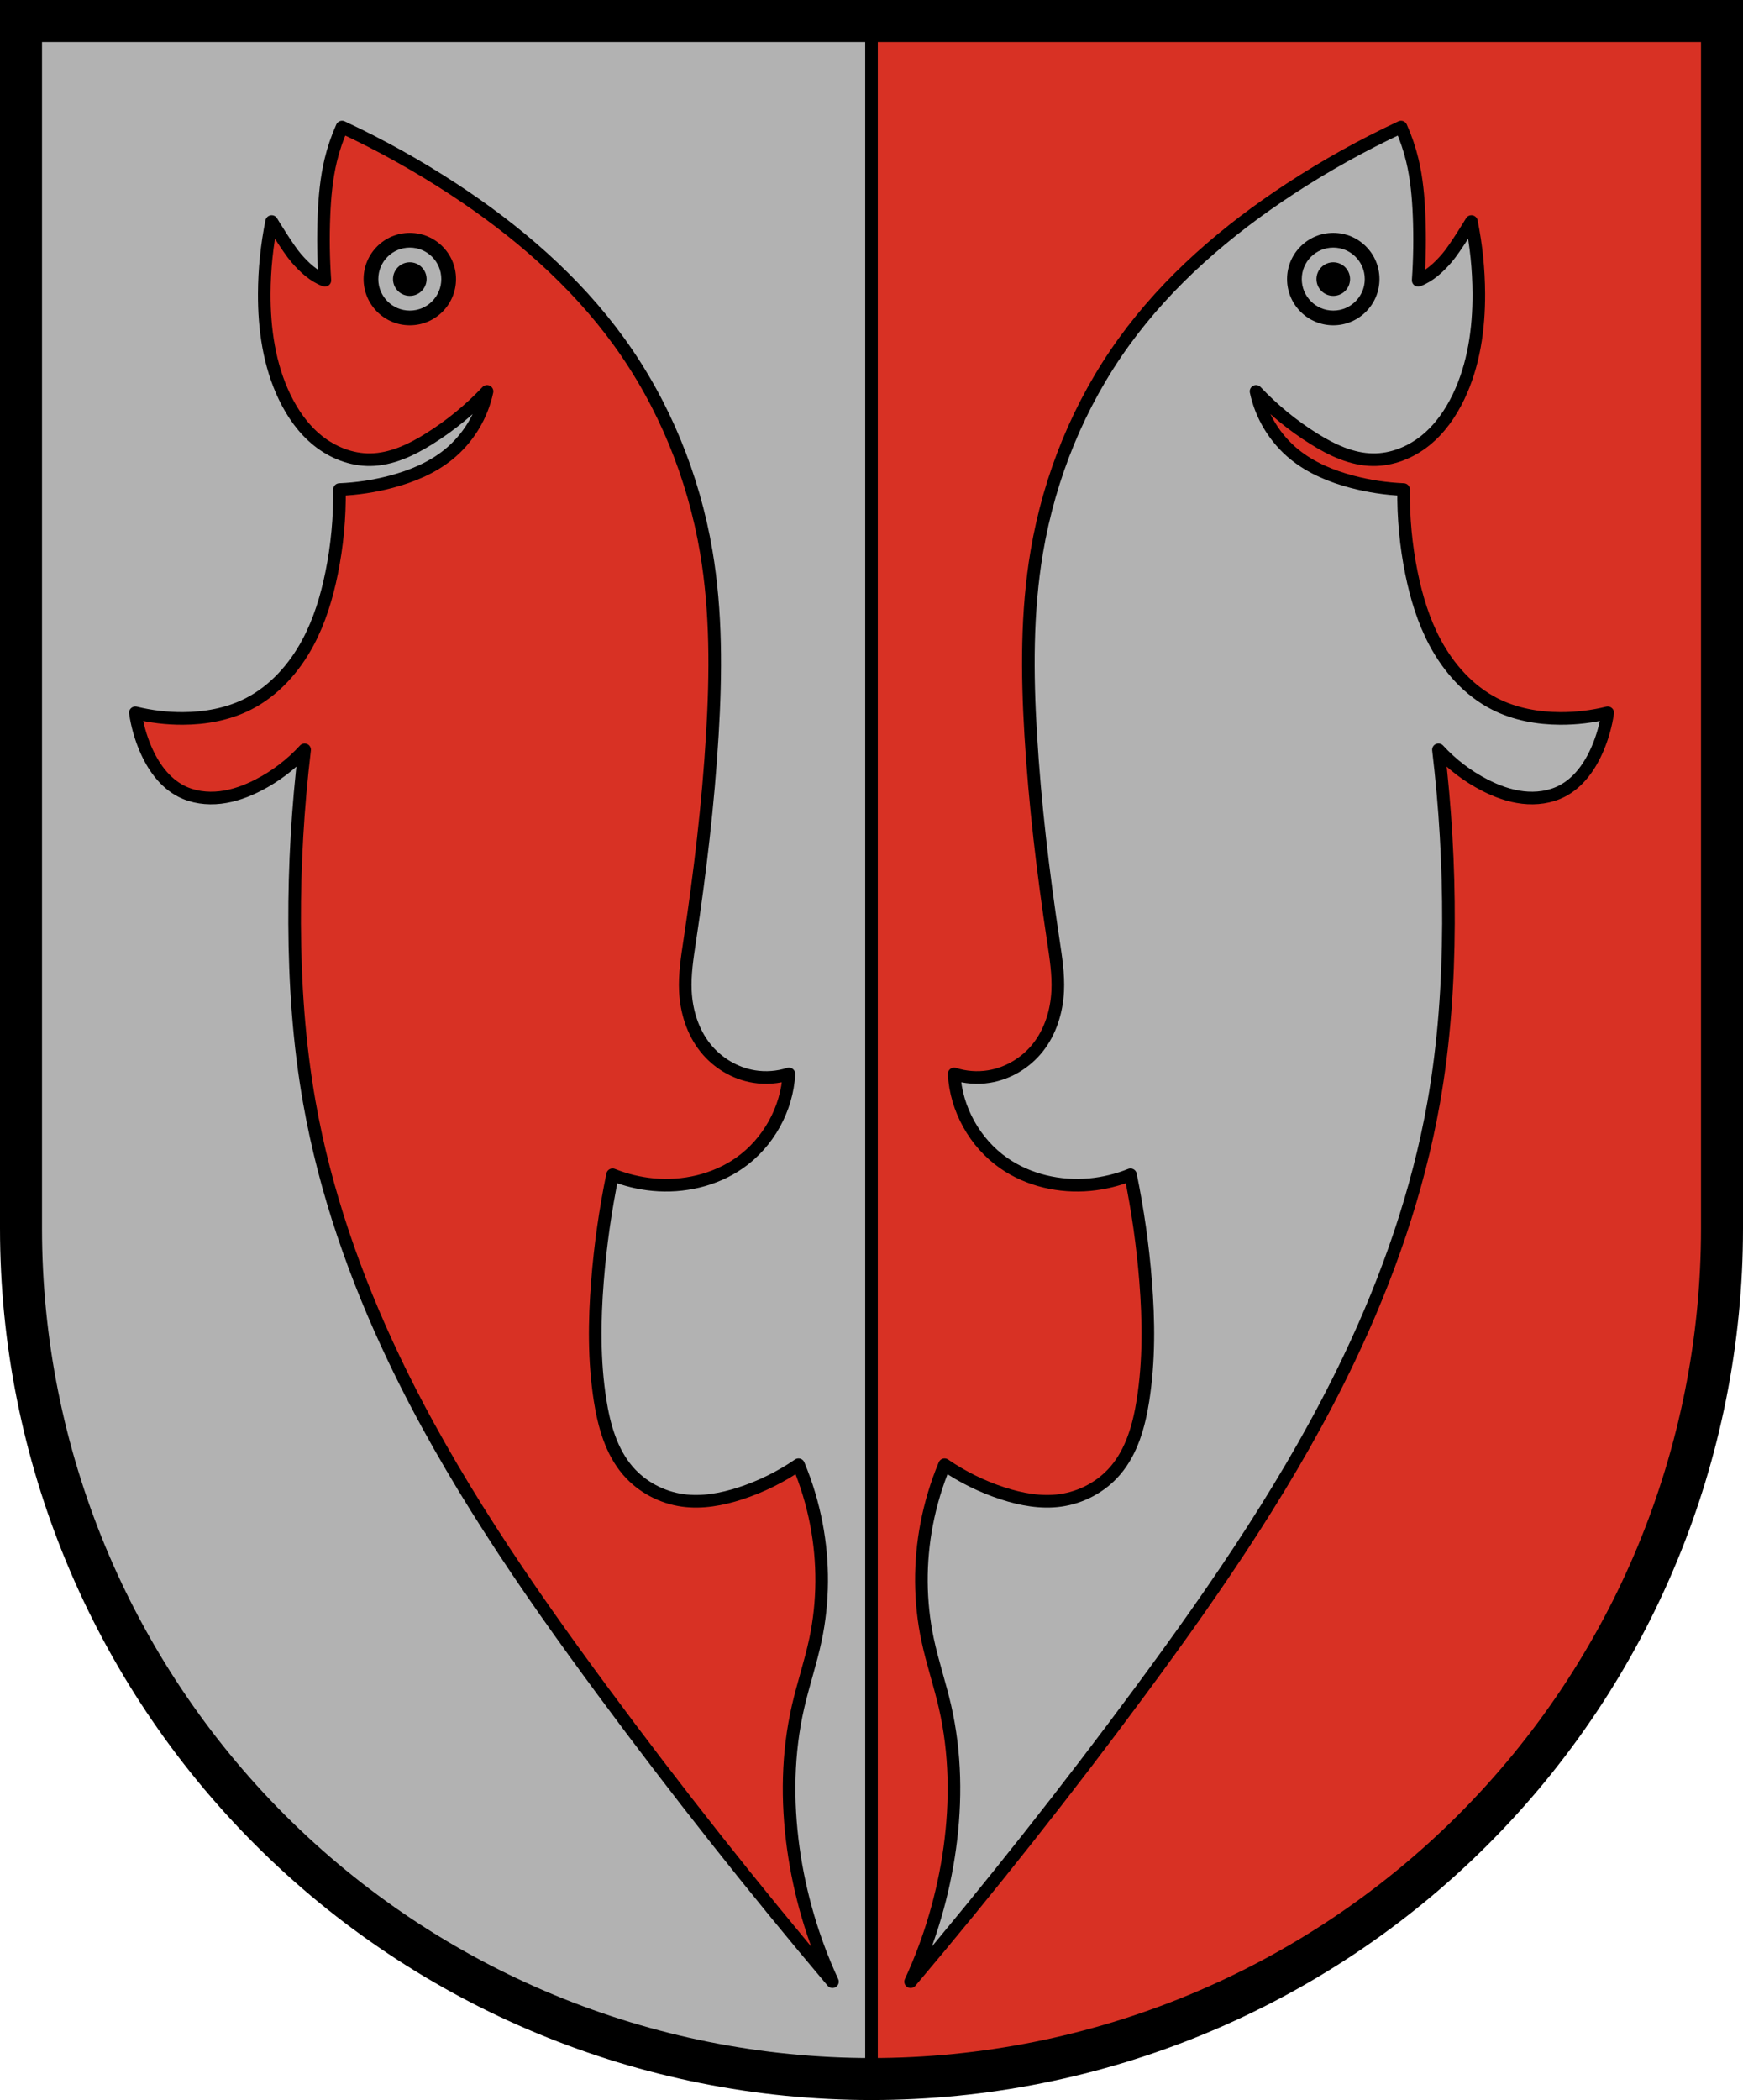
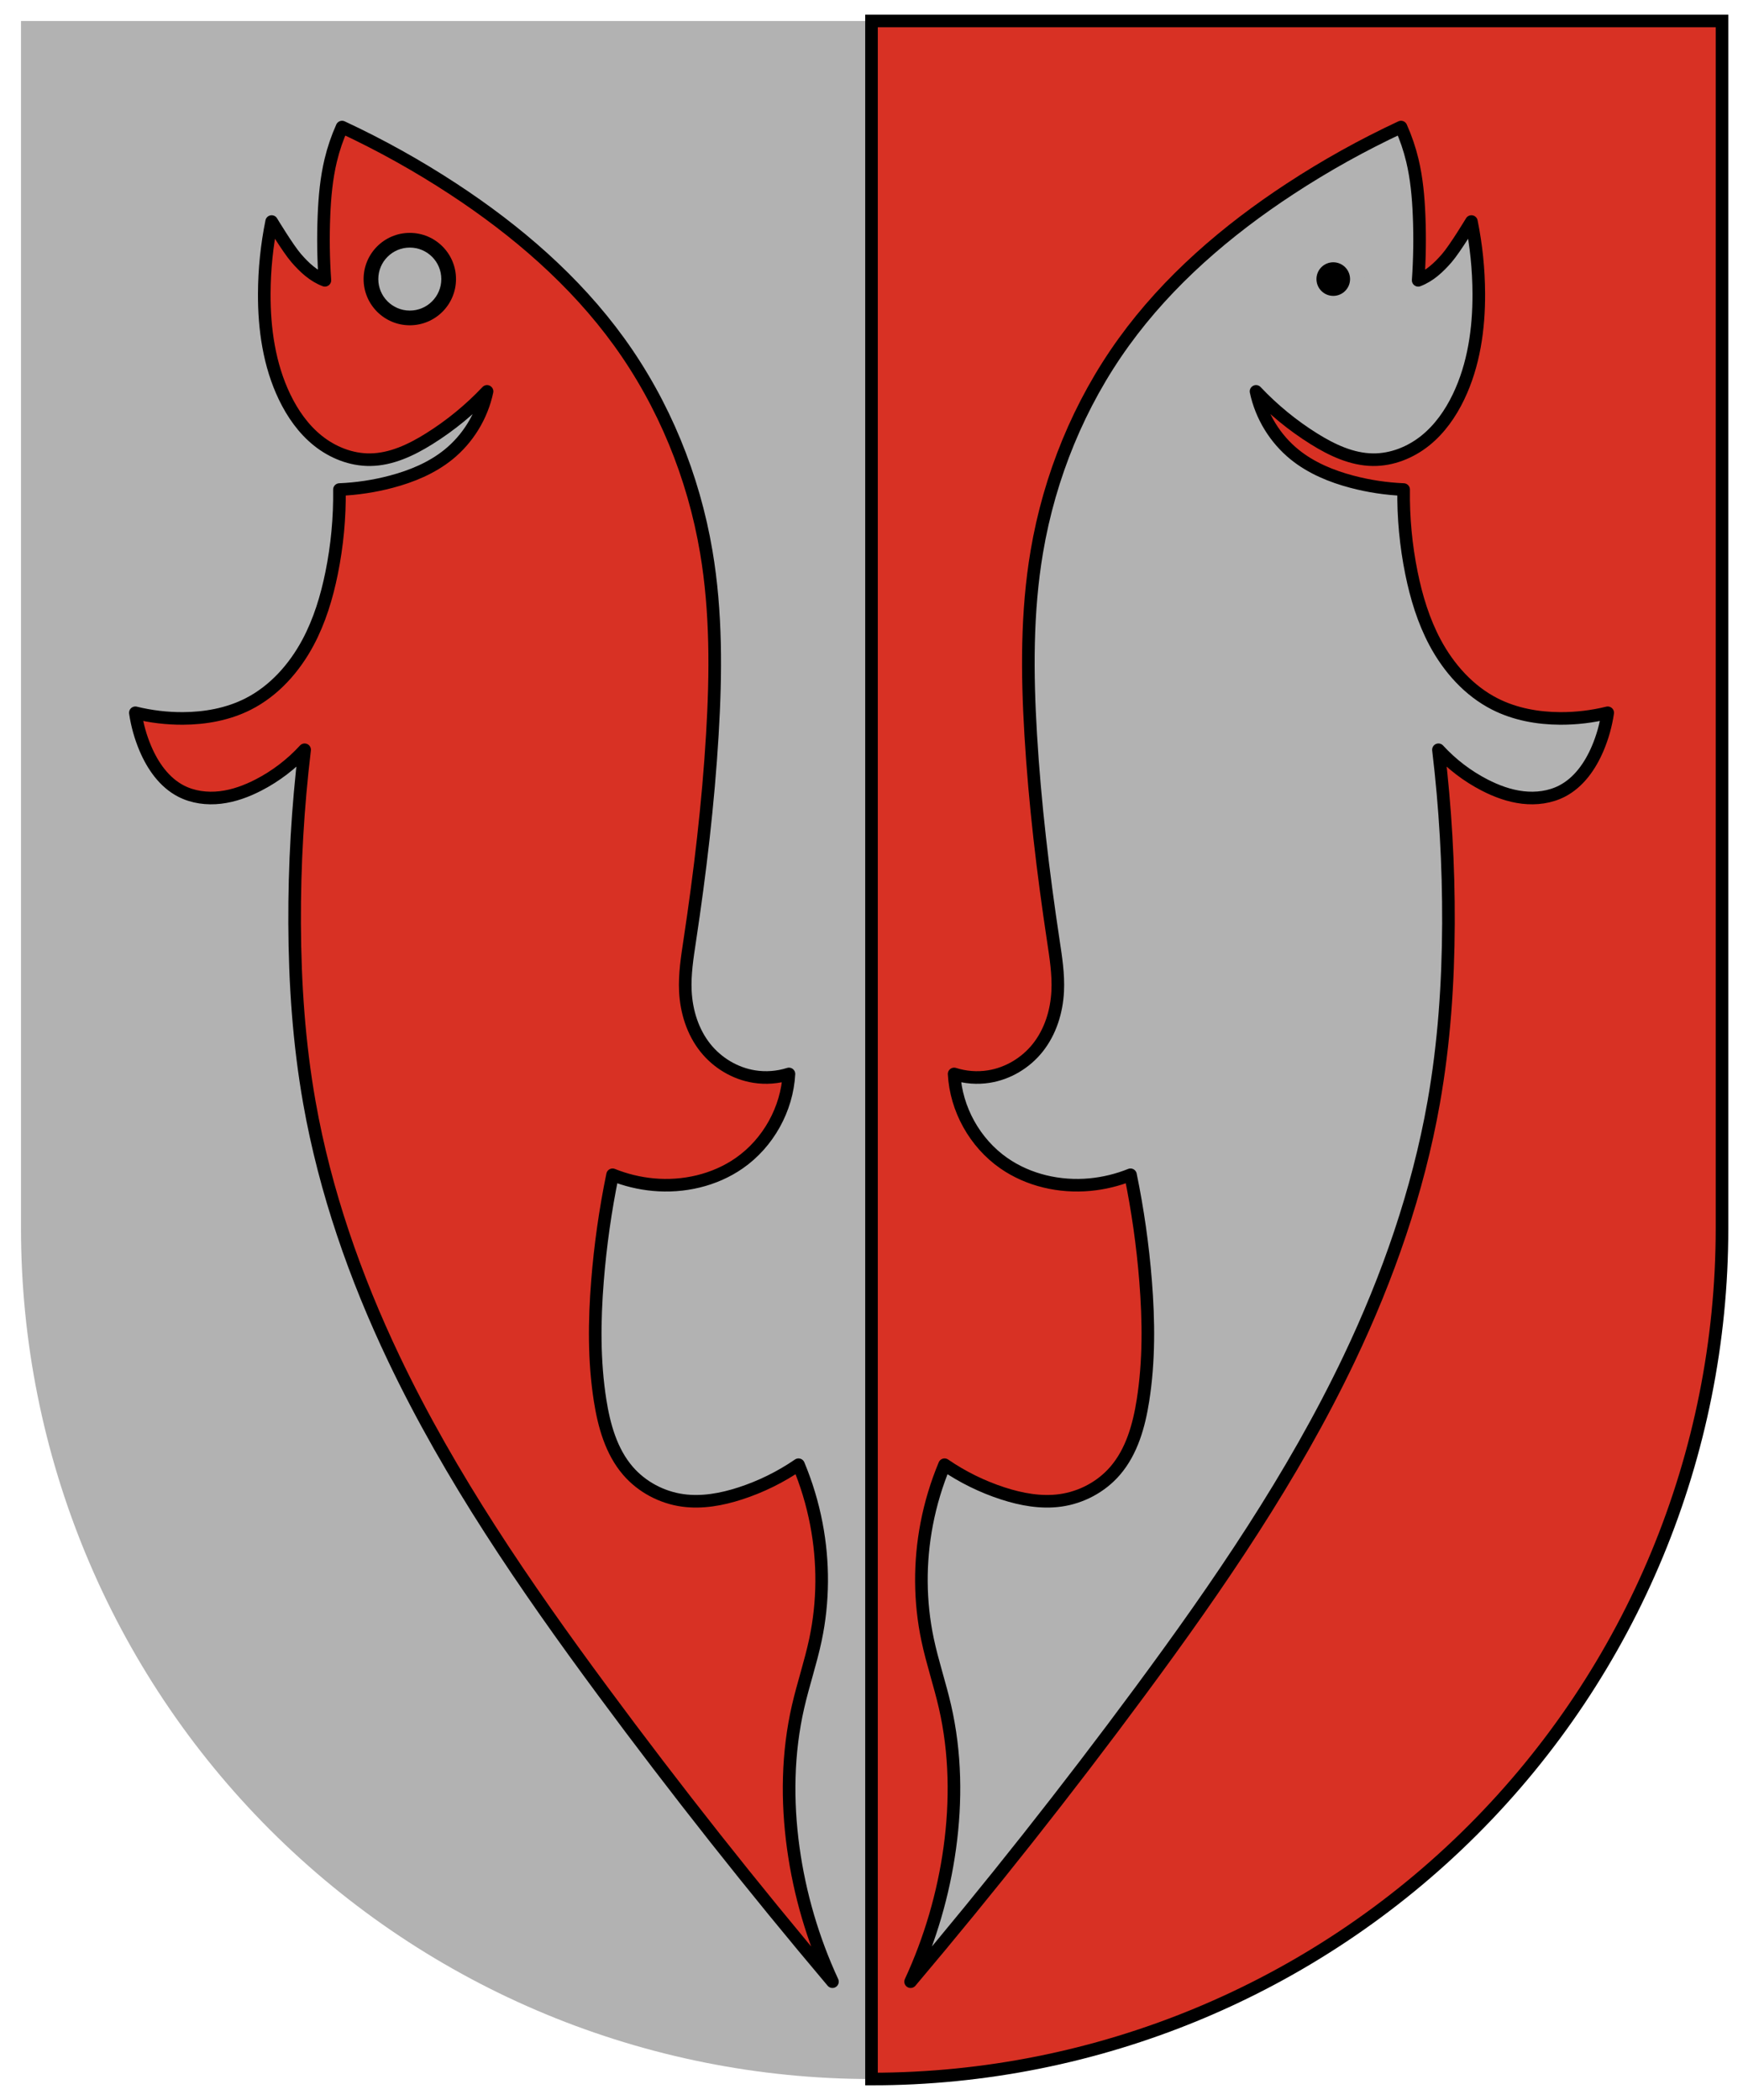
<svg xmlns="http://www.w3.org/2000/svg" xmlns:ns1="http://sodipodi.sourceforge.net/DTD/sodipodi-0.dtd" xmlns:ns2="http://www.inkscape.org/namespaces/inkscape" version="1.1" id="svg833" width="830" height="1000" viewBox="0 0 830 1000" ns1:docname="AUT_Nauders_COA.svg" ns2:version="1.0.1 (3bc2e813f5, 2020-09-07)">
  <defs id="defs837">
    <ns2:path-effect effect="spiro" id="path-effect1034" is_visible="true" lpeversion="1" />
    <ns2:path-effect effect="spiro" id="path-effect929" is_visible="true" lpeversion="1" />
    <ns2:path-effect effect="spiro" id="path-effect925" is_visible="true" lpeversion="1" />
    <ns2:path-effect effect="spiro" id="path-effect921" is_visible="true" lpeversion="1" />
    <ns2:path-effect effect="spiro" id="path-effect917" is_visible="true" lpeversion="1" />
    <ns2:path-effect effect="spiro" id="path-effect909" is_visible="true" lpeversion="1" />
    <ns2:path-effect effect="spiro" id="path-effect905" is_visible="true" lpeversion="1" />
    <ns2:path-effect effect="spiro" id="path-effect901" is_visible="true" lpeversion="1" />
    <ns2:path-effect effect="spiro" id="path-effect897" is_visible="true" lpeversion="1" />
    <ns2:path-effect effect="spiro" id="path-effect893" is_visible="true" lpeversion="1" />
    <ns2:path-effect effect="spiro" id="path-effect889" is_visible="true" lpeversion="1" />
    <ns2:path-effect effect="spiro" id="path-effect885" is_visible="true" lpeversion="1" />
  </defs>
  <ns1:namedview pagecolor="#ffffff" bordercolor="#666666" borderopacity="1" objecttolerance="10" gridtolerance="10" guidetolerance="10" ns2:pageopacity="0" ns2:pageshadow="2" ns2:window-width="1920" ns2:window-height="1001" id="namedview835" showgrid="false" ns2:zoom="0.70710678" ns2:cx="362.80937" ns2:cy="472.9072" ns2:window-x="-9" ns2:window-y="-9" ns2:window-maximized="1" ns2:current-layer="g841" />
  <g ns2:groupmode="layer" ns2:label="Image" id="g841">
    <path id="path875-7" style="opacity:1;fill:#b2b2b2;fill-opacity:1;fill-rule:evenodd;stroke:none;stroke-width:20;stroke-linecap:butt;stroke-linejoin:miter;stroke-miterlimit:4;stroke-dasharray:none;stroke-opacity:1;paint-order:normal" d="m 820,585 c 0,107.413 -42.67,210.426 -118.622,286.378 C 625.426,947.331 522.413,990 415,990 307.587,990 204.574,947.331 128.622,871.378 52.67,795.426 10,692.413 10,585 V 10 h 810 z" ns1:nodetypes="cccccccc" />
    <path id="path1053" style="opacity:1;fill:#d83124;fill-opacity:1;fill-rule:evenodd;stroke:#000000;stroke-width:6;stroke-linecap:round;stroke-linejoin:miter;stroke-miterlimit:4;stroke-dasharray:none;stroke-opacity:1;paint-order:normal" d="M 415 10 L 415 990 C 522.413 990 625.427 947.331 701.379 871.379 C 777.331 795.427 820 692.413 820 585 L 820 10 L 415 10 z " />
-     <path id="path875" style="opacity:1;fill:none;fill-opacity:1;fill-rule:evenodd;stroke:#000000;stroke-width:20;stroke-linecap:butt;stroke-linejoin:miter;stroke-miterlimit:4;stroke-dasharray:none;stroke-opacity:1;paint-order:normal" d="M 820,585 C 820,692.413 777.33,795.426 701.378,871.378 625.426,947.331 522.413,990 415,990 307.587,990 204.574,947.331 128.622,871.378 52.67,795.426 10,692.413 10,585 V 10 h 810 z" ns1:nodetypes="cccccccc" />
    <g id="g1030" transform="translate(-3.097)">
      <g id="g969">
        <path style="fill:#d83124;fill-opacity:1;stroke:#000000;stroke-width:6;stroke-linecap:butt;stroke-linejoin:round;stroke-miterlimit:4;stroke-dasharray:none;stroke-opacity:1" d="m 235.018,186.374 c -8.173,8.651 -17.455,16.254 -27.546,22.564 -8.544,5.342 -18.056,9.856 -28.132,9.963 -9.014,0.096 -17.878,-3.442 -24.908,-9.084 -6.852,-5.5 -12.02,-12.886 -15.824,-20.806 -7.303,-15.206 -9.745,-32.362 -9.67,-49.231 0.051,-11.507 1.231,-23.008 3.516,-34.286 v 0 c 0,0 7.774,12.901 11.722,17.436 3.947,4.535 8.197,8.489 13.626,10.549 v 0 c -0.712,-10.238 -0.859,-20.515 -0.44,-30.769 0.362,-8.863 1.153,-17.748 3.223,-26.374 1.303,-5.428 3.11,-10.736 5.39,-15.831 v 0 c 18.288,8.525 35.961,18.367 52.839,29.424 30.18,19.772 58.029,43.69 79.155,72.938 21.29,29.477 35.377,64.024 41.442,99.876 4.852,28.682 4.636,57.991 2.901,87.029 -1.965,32.888 -5.858,65.64 -10.775,98.218 -1.202,7.966 -2.47,15.99 -2.072,24.036 0.478,9.67 3.495,19.369 9.532,26.937 5.728,7.182 14.136,12.227 23.208,13.676 5.522,0.882 11.248,0.452 16.577,-1.243 v 0 c -0.9,16.738 -9.869,32.86 -23.616,42.45 -11.802,8.233 -26.698,11.596 -41.026,10.256 -6.628,-0.62 -13.165,-2.204 -19.341,-4.689 v 0 c -3.435,16.702 -5.838,33.617 -7.19,50.615 -1.505,18.914 -1.701,38.032 1.243,56.776 1.892,12.043 5.305,24.331 13.261,33.568 6.597,7.659 16.095,12.71 26.109,14.09 9.176,1.265 18.541,-0.457 27.352,-3.315 9.848,-3.194 19.231,-7.816 27.766,-13.676 v 0 c 3.79,9.068 6.642,18.528 8.496,28.181 3.487,18.163 3.403,37.022 -0.414,55.118 -2.269,10.755 -5.83,21.197 -8.288,31.91 -5.051,22.012 -5.37,44.971 -2.279,67.344 3.035,21.969 9.342,43.483 18.649,63.614 v 0 c -37.955,-44.938 -74.45,-91.109 -109.407,-138.417 -37.095,-50.2 -72.62,-101.956 -99.461,-158.309 -18.446,-38.728 -32.722,-79.6 -40.199,-121.84 -4.983,-28.151 -6.93,-56.782 -7.045,-85.371 -0.111,-27.622 1.481,-55.251 4.766,-82.677 v 0 c -6.259,6.827 -13.733,12.538 -21.964,16.784 -5.696,2.938 -11.814,5.193 -18.18,5.935 -6.366,0.742 -13.008,-0.093 -18.703,-3.034 -8.003,-4.132 -13.474,-12.014 -16.991,-20.307 -2.303,-5.43 -3.909,-11.155 -4.766,-16.991 v 0 c 7.381,1.818 14.985,2.724 22.586,2.694 10.705,-0.043 21.532,-2 31.082,-6.838 12.394,-6.279 22.068,-17.159 28.595,-29.424 5.468,-10.275 8.876,-21.54 11.189,-32.947 2.653,-13.079 3.905,-26.441 3.73,-39.784 v 0 c 8.322,-0.347 16.606,-1.6 24.658,-3.73 9.749,-2.579 19.289,-6.523 27.145,-12.847 9.368,-7.541 16.017,-18.391 18.483,-30.162 z" id="path887" ns1:nodetypes="cssssscczccssccssssssssccssccsssssccssssccssssccssssccssssccsscc" />
        <circle style="opacity:1;fill:#000000;fill-opacity:1;fill-rule:evenodd;stroke:none;stroke-width:6;stroke-linecap:butt;stroke-linejoin:round;stroke-miterlimit:4;stroke-dasharray:none;stroke-opacity:1;paint-order:normal" id="path931" cx="198.242" cy="132.894" r="22" />
        <circle style="opacity:1;fill:#b2b2b2;fill-opacity:1;fill-rule:evenodd;stroke:none;stroke-width:7;stroke-linecap:butt;stroke-linejoin:round;stroke-miterlimit:4;stroke-dasharray:none;stroke-opacity:1;paint-order:normal" id="path931-9" cx="198.242" cy="132.894" r="15" />
-         <circle style="opacity:1;fill:#000000;fill-opacity:1;fill-rule:evenodd;stroke:none;stroke-width:7;stroke-linecap:butt;stroke-linejoin:round;stroke-miterlimit:4;stroke-dasharray:none;stroke-opacity:1;paint-order:normal" id="path931-9-1" cx="198.242" cy="132.894" r="8" />
      </g>
      <g id="g969-4" transform="matrix(-1,0,0,1,836.225,0)">
        <path style="fill:#b2b2b2;fill-opacity:1;stroke:#000000;stroke-width:6;stroke-linecap:butt;stroke-linejoin:round;stroke-miterlimit:4;stroke-dasharray:none;stroke-opacity:1" d="m 235.018,186.374 c -8.173,8.651 -17.455,16.254 -27.546,22.564 -8.544,5.342 -18.056,9.856 -28.132,9.963 -9.014,0.096 -17.878,-3.442 -24.908,-9.084 -6.852,-5.5 -12.02,-12.886 -15.824,-20.806 -7.303,-15.206 -9.745,-32.362 -9.67,-49.231 0.051,-11.507 1.231,-23.008 3.516,-34.286 v 0 c 0,0 7.774,12.901 11.722,17.436 3.947,4.535 8.197,8.489 13.626,10.549 v 0 c -0.712,-10.238 -0.859,-20.515 -0.44,-30.769 0.362,-8.863 1.153,-17.748 3.223,-26.374 1.303,-5.428 3.11,-10.736 5.39,-15.831 v 0 c 18.288,8.525 35.961,18.367 52.839,29.424 30.18,19.772 58.029,43.69 79.155,72.938 21.29,29.477 35.377,64.024 41.442,99.876 4.852,28.682 4.636,57.991 2.901,87.029 -1.965,32.888 -5.858,65.64 -10.775,98.218 -1.202,7.966 -2.47,15.99 -2.072,24.036 0.478,9.67 3.495,19.369 9.532,26.937 5.728,7.182 14.136,12.227 23.208,13.676 5.522,0.882 11.248,0.452 16.577,-1.243 v 0 c -0.9,16.738 -9.869,32.86 -23.616,42.45 -11.802,8.233 -26.698,11.596 -41.026,10.256 -6.628,-0.62 -13.165,-2.204 -19.341,-4.689 v 0 c -3.435,16.702 -5.838,33.617 -7.19,50.615 -1.505,18.914 -1.701,38.032 1.243,56.776 1.892,12.043 5.305,24.331 13.261,33.568 6.597,7.659 16.095,12.71 26.109,14.09 9.176,1.265 18.541,-0.457 27.352,-3.315 9.848,-3.194 19.231,-7.816 27.766,-13.676 v 0 c 3.79,9.068 6.642,18.528 8.496,28.181 3.487,18.163 3.403,37.022 -0.414,55.118 -2.269,10.755 -5.83,21.197 -8.288,31.91 -5.051,22.012 -5.37,44.971 -2.279,67.344 3.035,21.969 9.342,43.483 18.649,63.614 v 0 c -37.955,-44.938 -74.45,-91.109 -109.407,-138.417 -37.095,-50.2 -72.62,-101.956 -99.461,-158.309 -18.446,-38.728 -32.722,-79.6 -40.199,-121.84 -4.983,-28.151 -6.93,-56.782 -7.045,-85.371 -0.111,-27.622 1.481,-55.251 4.766,-82.677 v 0 c -6.259,6.827 -13.733,12.538 -21.964,16.784 -5.696,2.938 -11.814,5.193 -18.18,5.935 -6.366,0.742 -13.008,-0.093 -18.703,-3.034 -8.003,-4.132 -13.474,-12.014 -16.991,-20.307 -2.303,-5.43 -3.909,-11.155 -4.766,-16.991 v 0 c 7.381,1.818 14.985,2.724 22.586,2.694 10.705,-0.043 21.532,-2 31.082,-6.838 12.394,-6.279 22.068,-17.159 28.595,-29.424 5.468,-10.275 8.876,-21.54 11.189,-32.947 2.653,-13.079 3.905,-26.441 3.73,-39.784 v 0 c 8.322,-0.347 16.606,-1.6 24.658,-3.73 9.749,-2.579 19.289,-6.523 27.145,-12.847 9.368,-7.541 16.017,-18.391 18.483,-30.162 z" id="path887-5" ns1:nodetypes="cssssscczccssccssssssssccssccsssssccssssccssssccssssccssssccsscc" />
-         <circle style="opacity:1;fill:#000000;fill-opacity:1;fill-rule:evenodd;stroke:none;stroke-width:6;stroke-linecap:butt;stroke-linejoin:round;stroke-miterlimit:4;stroke-dasharray:none;stroke-opacity:1;paint-order:normal" id="path931-3" cx="198.242" cy="132.894" r="22" />
        <circle style="opacity:1;fill:#b2b2b2;fill-opacity:1;fill-rule:evenodd;stroke:none;stroke-width:7;stroke-linecap:butt;stroke-linejoin:round;stroke-miterlimit:4;stroke-dasharray:none;stroke-opacity:1;paint-order:normal" id="path931-9-4" cx="198.242" cy="132.894" r="15" />
        <circle style="opacity:1;fill:#000000;fill-opacity:1;fill-rule:evenodd;stroke:none;stroke-width:7;stroke-linecap:butt;stroke-linejoin:round;stroke-miterlimit:4;stroke-dasharray:none;stroke-opacity:1;paint-order:normal" id="path931-9-1-5" cx="198.242" cy="132.894" r="8" />
      </g>
    </g>
  </g>
</svg>